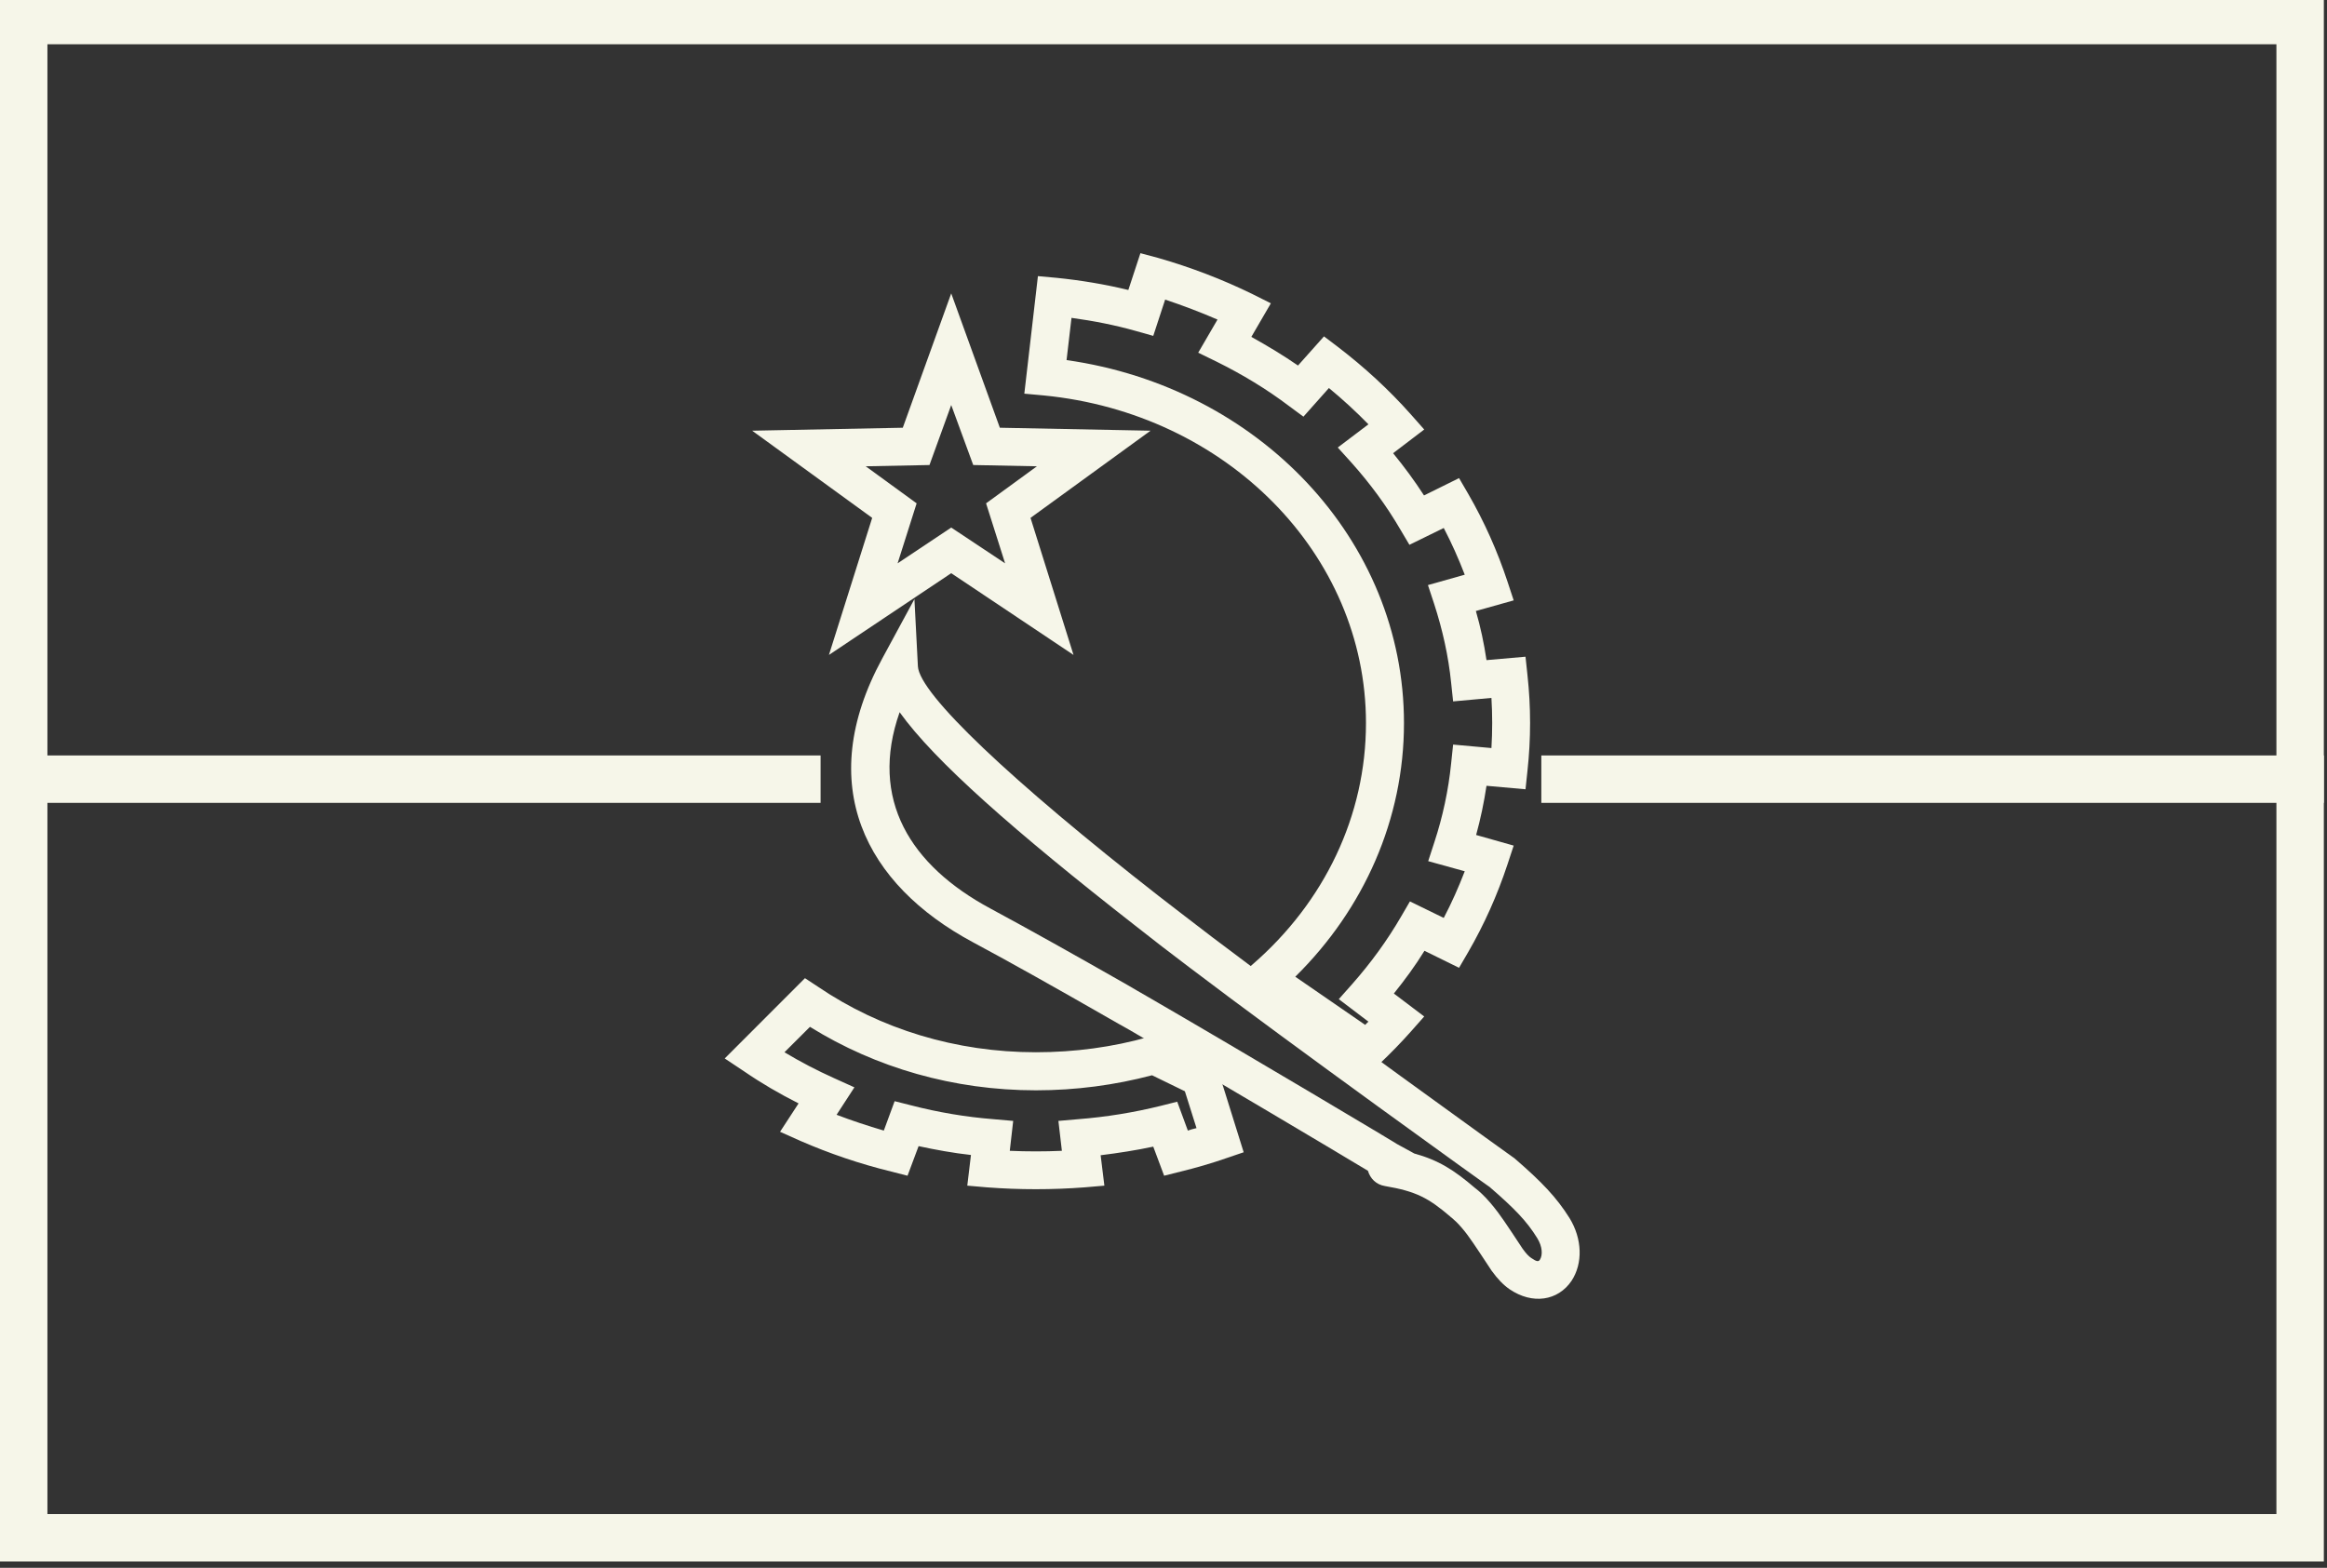
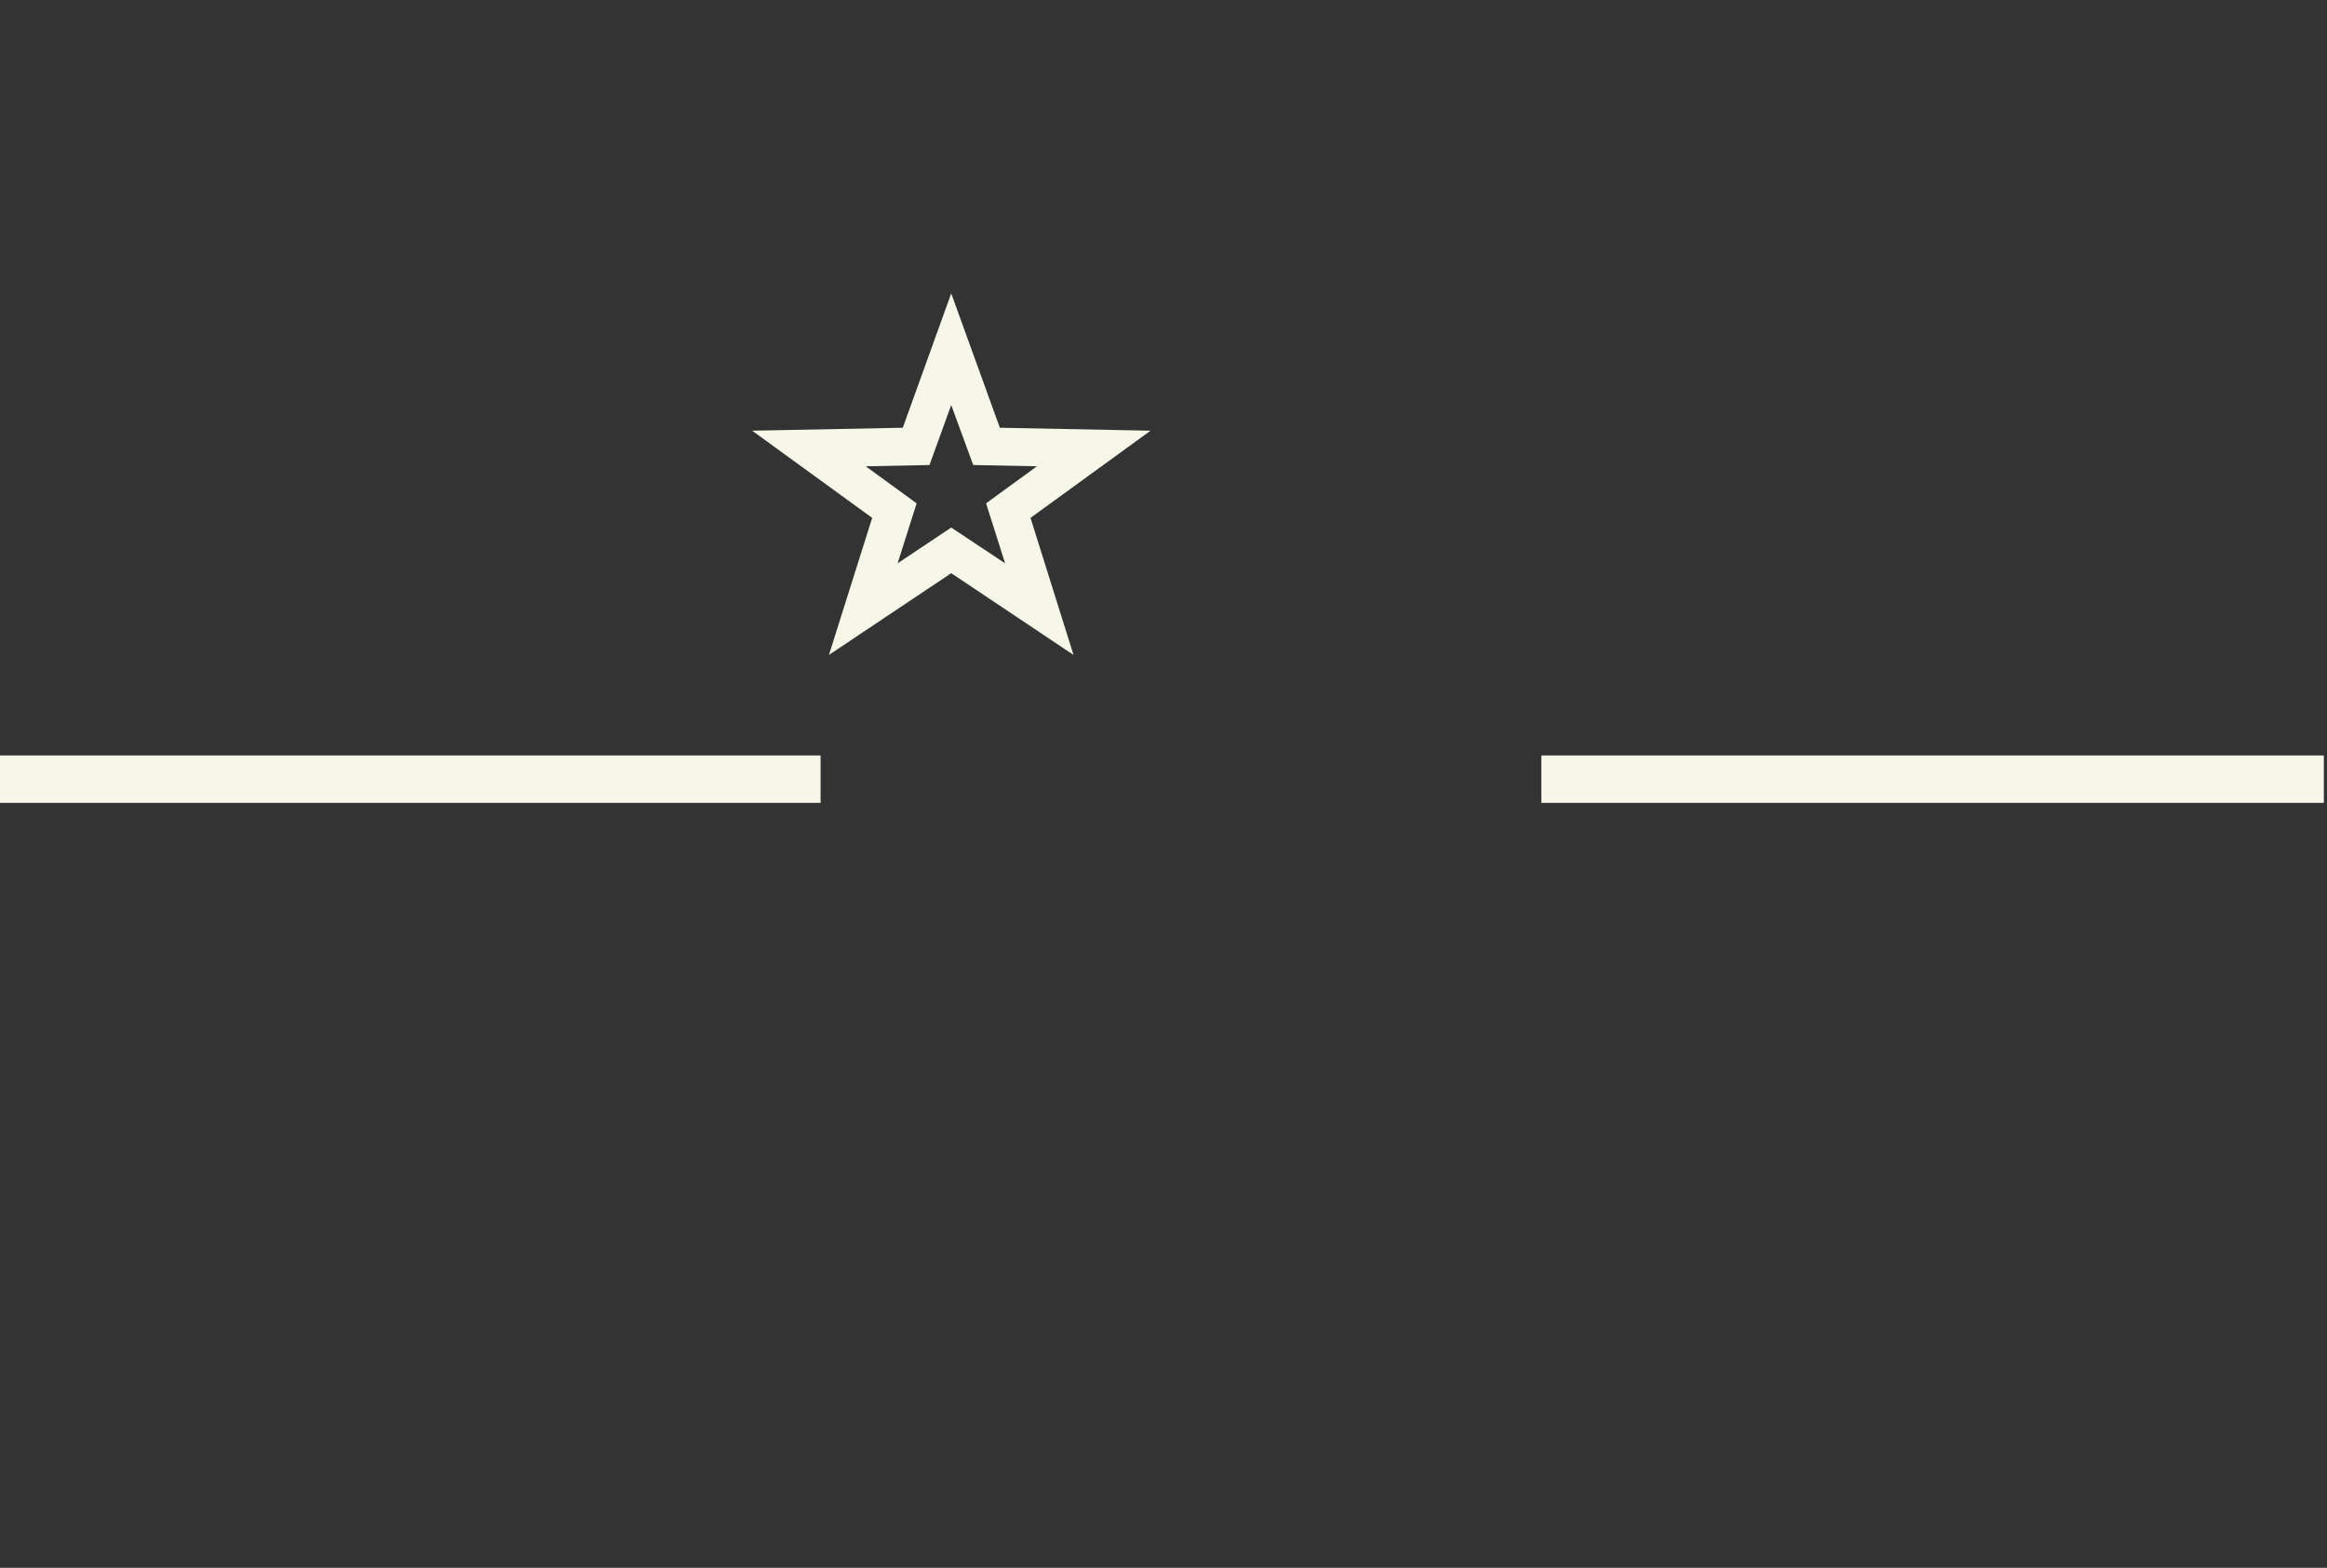
<svg xmlns="http://www.w3.org/2000/svg" fill="#f6f6e9" height="24.8" preserveAspectRatio="xMidYMid meet" version="1" viewBox="0.0 0.3 36.8 24.8" width="36.8" zoomAndPan="magnify">
  <rect x="0.0" y="0.3" width="36.8" height="24.8" fill="#333333" stroke="none" />
  <g id="change1_1">
-     <path d="M 36.75 25 L 0 25 L 0 0.25 L 36.75 0.25 Z M 0.75 24.25 L 36 24.25 L 36 1 L 0.75 1 Z M 0.75 24.25" fill="inherit" />
    <path d="M 0 13 L 12.977 13 L 12.977 12.25 L 0 12.25 Z M 0 13" fill="inherit" />
    <path d="M 24.375 13 L 36.75 13 L 36.75 12.25 L 24.375 12.25 Z M 24.375 13" fill="inherit" />
-     <path d="M 21.172 16.105 L 21.387 15.863 C 21.68 15.531 21.938 15.176 22.156 14.801 L 22.297 14.559 L 22.832 14.82 C 22.957 14.582 23.066 14.336 23.164 14.082 L 22.586 13.922 L 22.684 13.621 C 22.816 13.219 22.906 12.801 22.949 12.375 L 22.98 12.078 L 23.586 12.133 C 23.602 11.867 23.602 11.605 23.586 11.34 L 22.98 11.395 L 22.949 11.102 C 22.906 10.676 22.812 10.258 22.68 9.852 L 22.582 9.555 L 23.164 9.391 C 23.066 9.137 22.957 8.891 22.832 8.652 L 22.289 8.918 L 22.148 8.68 C 21.93 8.305 21.668 7.949 21.375 7.621 L 21.156 7.379 L 21.641 7.012 C 21.445 6.812 21.234 6.617 21.016 6.438 L 20.613 6.891 L 20.391 6.727 C 20.035 6.457 19.648 6.223 19.238 6.02 L 18.949 5.879 L 19.254 5.355 C 18.984 5.238 18.707 5.133 18.426 5.039 L 18.238 5.613 L 17.961 5.535 C 17.629 5.441 17.289 5.375 16.945 5.328 L 16.867 5.996 C 19.906 6.426 22.203 8.84 22.203 11.738 C 22.203 13.254 21.574 14.676 20.484 15.75 L 21.59 16.512 C 21.605 16.496 21.621 16.477 21.641 16.461 Z M 22.523 16.379 L 22.309 16.621 C 22.156 16.793 21.996 16.957 21.828 17.117 L 21.652 17.285 L 19.516 15.809 L 19.809 15.555 C 20.945 14.57 21.602 13.203 21.602 11.738 C 21.602 9.066 19.395 6.836 16.504 6.555 L 16.199 6.527 L 16.414 4.668 L 16.711 4.695 C 17.094 4.734 17.473 4.797 17.844 4.887 L 18.035 4.305 L 18.312 4.379 C 18.828 4.527 19.332 4.719 19.809 4.953 L 20.098 5.098 L 19.789 5.629 C 20.043 5.77 20.289 5.918 20.527 6.082 L 20.938 5.621 L 21.16 5.789 C 21.578 6.109 21.965 6.465 22.309 6.852 L 22.523 7.094 L 22.031 7.469 C 22.207 7.684 22.371 7.906 22.52 8.137 L 23.074 7.863 L 23.215 8.105 C 23.473 8.551 23.68 9.016 23.84 9.5 L 23.938 9.797 L 23.34 9.965 C 23.414 10.219 23.469 10.48 23.508 10.742 L 24.125 10.688 L 24.156 10.98 C 24.211 11.484 24.211 11.988 24.156 12.492 L 24.125 12.785 L 23.508 12.73 C 23.469 12.992 23.414 13.254 23.344 13.508 L 23.938 13.676 L 23.84 13.973 C 23.68 14.457 23.473 14.922 23.215 15.367 L 23.074 15.609 L 22.527 15.34 C 22.383 15.574 22.219 15.797 22.043 16.016 Z M 18.922 18.145 L 18.738 17.562 L 18.219 17.309 C 17.629 17.465 17.012 17.547 16.383 17.547 C 15.082 17.547 13.852 17.191 12.809 16.543 L 12.406 16.945 C 12.66 17.098 12.922 17.234 13.191 17.355 L 13.512 17.5 L 13.23 17.934 C 13.473 18.027 13.723 18.109 13.977 18.184 L 14.148 17.719 L 14.41 17.785 C 14.836 17.895 15.27 17.969 15.715 18.004 L 16.023 18.031 L 15.969 18.504 C 16.242 18.516 16.52 18.516 16.793 18.504 L 16.738 18.031 L 17.047 18.004 C 17.496 17.969 17.93 17.898 18.355 17.793 L 18.617 17.727 L 18.785 18.184 C 18.828 18.168 18.875 18.156 18.922 18.145 Z M 11.766 17.246 L 11.461 17.043 L 12.73 15.773 L 12.938 15.91 C 13.922 16.578 15.117 16.945 16.383 16.945 C 16.996 16.945 17.598 16.863 18.164 16.703 L 18.273 16.672 L 19.234 17.137 L 19.668 18.527 L 19.391 18.621 C 19.156 18.703 18.914 18.773 18.672 18.832 L 18.41 18.898 L 18.238 18.438 C 17.965 18.496 17.688 18.539 17.406 18.574 L 17.465 19.055 L 17.152 19.082 C 16.641 19.121 16.121 19.121 15.609 19.082 L 15.297 19.055 L 15.355 18.57 C 15.074 18.539 14.797 18.488 14.527 18.43 L 14.352 18.898 L 14.094 18.832 C 13.598 18.711 13.117 18.547 12.66 18.348 L 12.336 18.203 L 12.629 17.754 C 12.328 17.602 12.039 17.434 11.766 17.246 Z M 11.766 17.246" fill="inherit" />
-     <path d="M 15.043 8.645 L 15.895 9.211 L 15.594 8.262 L 16.398 7.676 L 15.391 7.656 L 15.043 6.707 L 14.699 7.656 L 13.691 7.676 L 14.496 8.262 L 14.195 9.211 Z M 15.043 9.367 L 13.109 10.66 L 13.793 8.492 L 11.895 7.113 L 14.277 7.066 L 15.043 4.941 L 15.812 7.066 L 18.195 7.113 L 16.297 8.492 L 16.977 10.66 Z M 15.043 9.367" fill="inherit" />
-     <path d="M 15.664 14.672 C 16.281 15.004 17.004 15.41 17.82 15.875 C 17.93 15.941 18.043 16.004 18.156 16.07 C 19.621 16.918 22.242 18.48 22.082 18.391 L 22.367 18.547 C 22.75 18.652 22.996 18.809 23.324 19.09 C 23.336 19.098 23.336 19.098 23.348 19.109 C 23.383 19.137 23.383 19.137 23.434 19.184 C 23.527 19.273 23.609 19.371 23.691 19.48 C 23.793 19.613 24.051 20.012 24.078 20.051 C 24.133 20.129 24.18 20.176 24.215 20.199 C 24.305 20.262 24.332 20.258 24.352 20.227 C 24.398 20.156 24.395 20.02 24.309 19.883 C 24.145 19.617 23.953 19.418 23.555 19.074 C 23.602 19.113 20.391 16.805 18.809 15.602 C 18.512 15.379 18.23 15.16 17.957 14.945 C 16.047 13.453 14.777 12.336 14.227 11.566 C 13.742 12.945 14.398 13.992 15.664 14.672 Z M 17.859 16.59 C 17.742 16.527 17.633 16.461 17.52 16.398 C 16.711 15.934 15.988 15.527 15.383 15.203 C 13.688 14.293 12.863 12.719 13.953 10.715 L 14.461 9.777 L 14.516 10.84 C 14.539 11.277 15.988 12.648 18.324 14.473 C 18.598 14.684 18.879 14.902 19.172 15.125 C 20.734 16.312 23.973 18.641 23.949 18.621 C 24.387 19 24.613 19.238 24.82 19.566 C 25.023 19.895 25.035 20.285 24.852 20.562 C 24.637 20.879 24.234 20.938 23.875 20.695 C 23.773 20.625 23.684 20.531 23.59 20.402 C 23.551 20.344 23.297 19.953 23.211 19.84 C 23.148 19.754 23.082 19.68 23.031 19.629 C 22.992 19.594 22.992 19.594 22.957 19.562 C 22.945 19.555 22.945 19.555 22.934 19.543 C 22.59 19.25 22.395 19.145 21.906 19.062 C 21.758 19.039 21.668 18.938 21.633 18.82 C 21.051 18.469 19.059 17.285 17.859 16.59 Z M 17.859 16.59" fill="inherit" />
+     <path d="M 15.043 8.645 L 15.895 9.211 L 15.594 8.262 L 16.398 7.676 L 15.391 7.656 L 15.043 6.707 L 14.699 7.656 L 13.691 7.676 L 14.496 8.262 L 14.195 9.211 Z M 15.043 9.367 L 13.109 10.66 L 13.793 8.492 L 11.895 7.113 L 14.277 7.066 L 15.043 4.941 L 15.812 7.066 L 18.195 7.113 L 16.297 8.492 L 16.977 10.66 M 15.043 9.367" fill="inherit" />
  </g>
</svg>